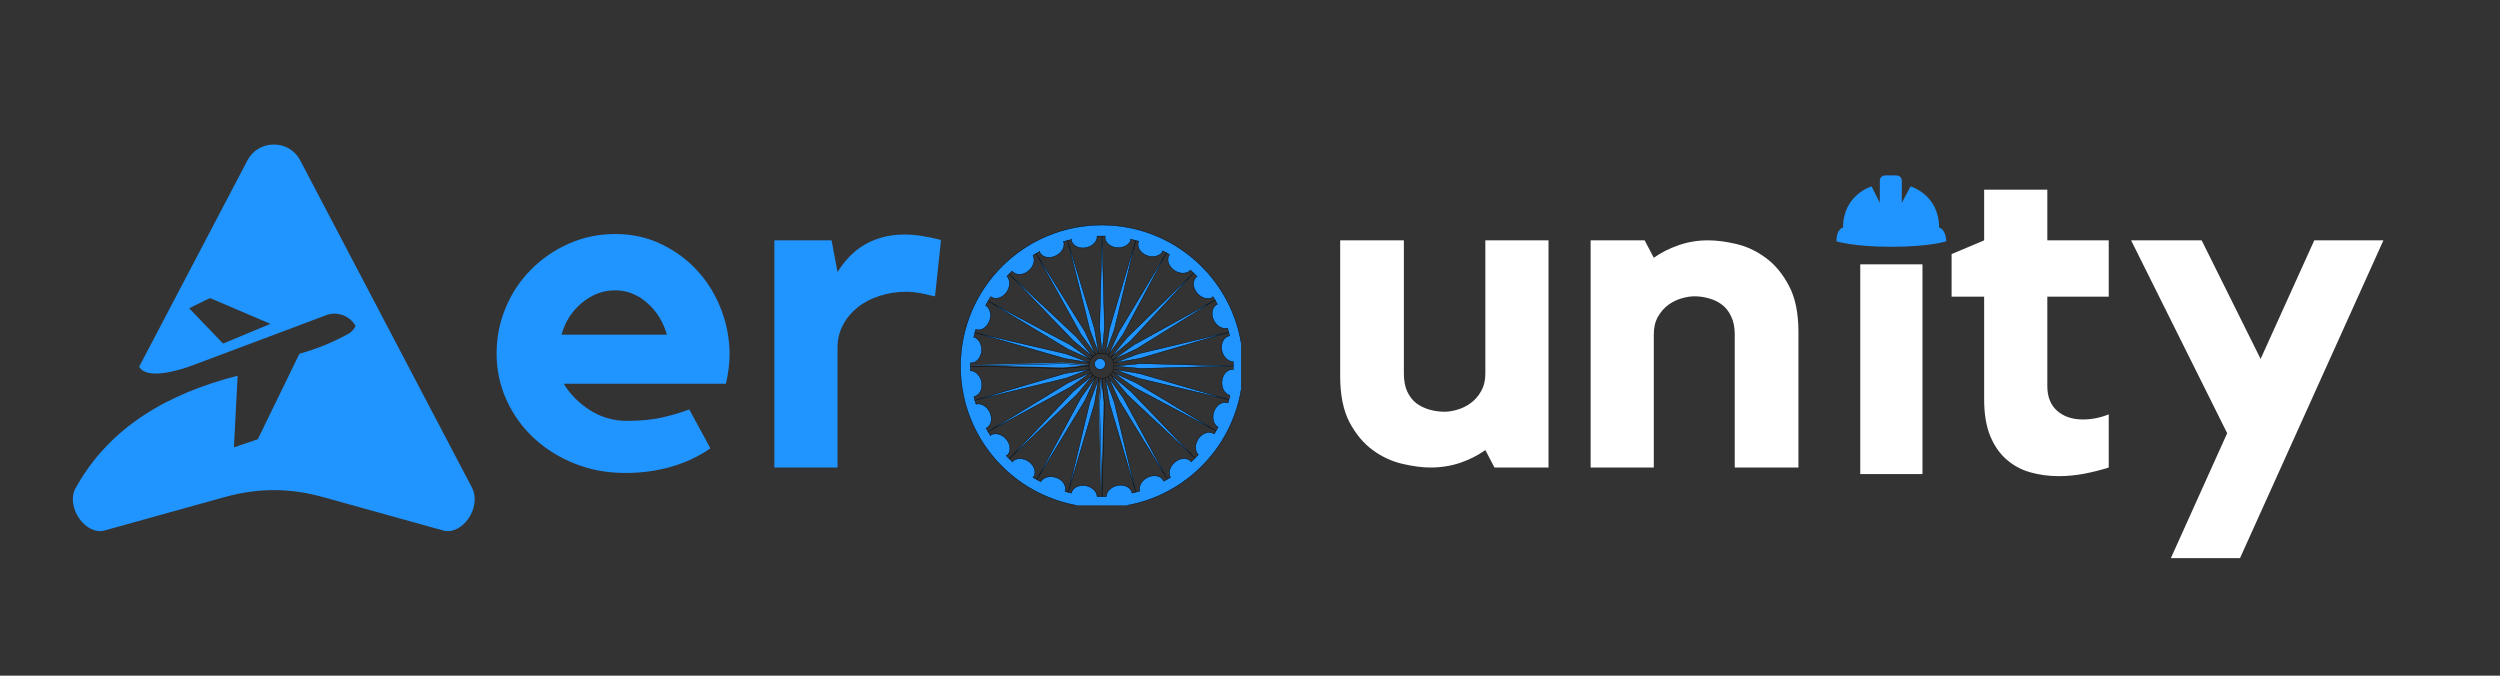
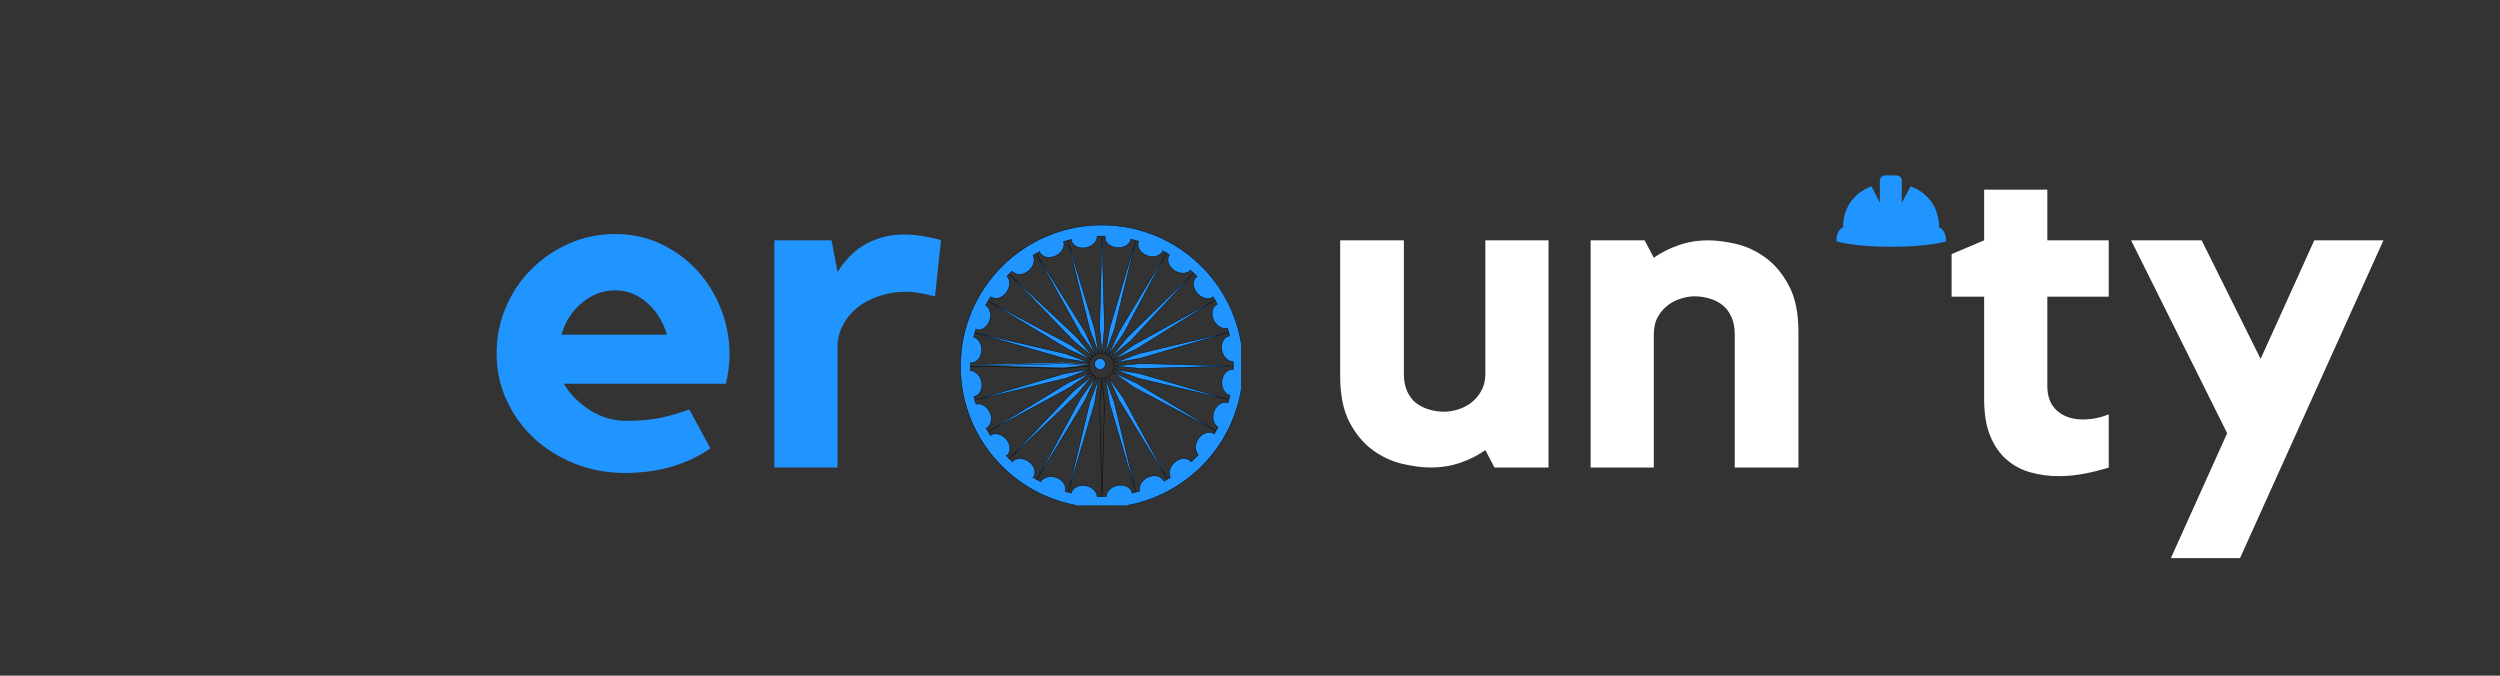
<svg xmlns="http://www.w3.org/2000/svg" width="296" zoomAndPan="magnify" viewBox="0 0 222 60" height="80" preserveAspectRatio="xMidYMid meet" version="1.0">
  <rect x="0" y="0" width="222" height="60" fill="#333333" stroke="none" />
  <defs>
    <g />
    <clipPath id="d5ae8e3ab7">
-       <path d="M 6 12.832 L 42.844 12.832 L 42.844 47.609 L 6 47.609 Z M 6 12.832 " clip-rule="nonzero" />
-     </clipPath>
+       </clipPath>
    <clipPath id="7dd0b75e5d">
      <path d="M 165.191 23.473 L 170.715 23.473 L 170.715 42.098 L 165.191 42.098 Z M 165.191 23.473 " clip-rule="nonzero" />
    </clipPath>
    <clipPath id="6d791e77b3">
      <path d="M 163.078 15.574 L 172.926 15.574 L 172.926 22 L 163.078 22 Z M 163.078 15.574 " clip-rule="nonzero" />
    </clipPath>
    <clipPath id="8dca7f120a">
      <path d="M 85.273 19.941 L 110.203 19.941 L 110.203 44.871 L 85.273 44.871 Z M 85.273 19.941 " clip-rule="nonzero" />
    </clipPath>
    <clipPath id="aabff1804e">
      <path d="M 97 33 L 99 33 L 99 44.871 L 97 44.871 Z M 97 33 " clip-rule="nonzero" />
    </clipPath>
    <clipPath id="59faa627e1">
      <path d="M 85.273 32 L 97 32 L 97 33 L 85.273 33 Z M 85.273 32 " clip-rule="nonzero" />
    </clipPath>
  </defs>
  <g clip-path="url(#d5ae8e3ab7)">
    <path fill="#2195ff" d="M 18.672 26.477 L 24.02 28.758 L 19.809 30.508 L 16.797 27.375 C 18.031 26.754 18.656 26.453 18.672 26.477 M 34.125 28.469 L 26.668 14.258 C 26.195 13.359 25.328 12.836 24.316 12.836 C 23.305 12.836 22.438 13.359 21.965 14.258 L 14.508 28.469 L 12.355 32.57 C 13.031 33.742 15.832 32.922 17.133 32.43 L 29.07 27.949 C 30.035 27.652 31.078 28.066 31.578 28.945 C 31.453 29.219 31.246 29.449 30.988 29.609 C 29.602 30.387 28.125 30.992 26.59 31.41 L 22.895 39.004 L 20.773 39.723 L 21.102 33.363 C 14.992 34.93 9.699 37.859 6.641 43.473 C 5.914 45.164 7.641 47.562 9.301 47.102 L 19.906 44.152 C 22.922 43.312 25.711 43.312 28.73 44.152 L 39.348 47.105 C 41.043 47.574 42.828 45.051 41.895 43.27 Z M 34.125 28.469 " fill-opacity="1" fill-rule="evenodd" />
  </g>
  <g fill="#2195ff" fill-opacity="1">
    <g transform="translate(42.833, 41.515)">
      <g>
        <path d="M 11.797 -20.734 C 13.305 -20.734 14.688 -20.426 15.938 -19.812 C 17.188 -19.207 18.254 -18.41 19.141 -17.422 C 20.035 -16.43 20.727 -15.289 21.219 -14 C 21.707 -12.719 21.953 -11.398 21.953 -10.047 C 21.953 -9.234 21.844 -8.363 21.625 -7.438 L 7.234 -7.438 C 7.773 -6.52 8.547 -5.738 9.547 -5.094 C 10.555 -4.457 11.645 -4.141 12.812 -4.141 C 13.977 -4.141 15 -4.234 15.875 -4.422 C 16.758 -4.617 17.594 -4.863 18.375 -5.156 L 20.25 -1.703 C 19.25 -1.004 18.102 -0.461 16.812 -0.078 C 15.52 0.297 14.145 0.484 12.688 0.484 C 11.082 0.484 9.586 0.207 8.203 -0.344 C 6.828 -0.895 5.625 -1.645 4.594 -2.594 C 3.562 -3.551 2.75 -4.676 2.156 -5.969 C 1.562 -7.27 1.266 -8.656 1.266 -10.125 C 1.266 -11.562 1.535 -12.922 2.078 -14.203 C 2.617 -15.492 3.367 -16.617 4.328 -17.578 C 5.285 -18.547 6.398 -19.312 7.672 -19.875 C 8.953 -20.445 10.328 -20.734 11.797 -20.734 Z M 16.391 -11.797 C 16.055 -12.953 15.469 -13.895 14.625 -14.625 C 13.789 -15.363 12.848 -15.734 11.797 -15.734 C 10.711 -15.734 9.727 -15.363 8.844 -14.625 C 7.957 -13.895 7.352 -12.953 7.031 -11.797 Z M 16.391 -11.797 " />
      </g>
    </g>
  </g>
  <g fill="#2195ff" fill-opacity="1">
    <g transform="translate(67.014, 41.515)">
      <g>
        <path d="M 7.359 -17.359 C 7.629 -17.797 7.941 -18.207 8.297 -18.594 C 8.648 -18.988 9.066 -19.344 9.547 -19.656 C 10.035 -19.969 10.594 -20.219 11.219 -20.406 C 11.844 -20.594 12.547 -20.688 13.328 -20.688 C 14.254 -20.688 15.328 -20.523 16.547 -20.203 L 16.016 -15.203 C 15.723 -15.254 15.426 -15.32 15.125 -15.406 C 14.883 -15.457 14.613 -15.504 14.312 -15.547 C 14.008 -15.586 13.738 -15.609 13.5 -15.609 C 12.633 -15.609 11.828 -15.484 11.078 -15.234 C 10.328 -14.992 9.68 -14.656 9.141 -14.219 C 8.598 -13.789 8.164 -13.27 7.844 -12.656 C 7.52 -12.051 7.359 -11.395 7.359 -10.688 L 7.359 0 L 1.75 0 L 1.75 -20.172 L 6.828 -20.172 Z M 7.359 -17.359 " />
      </g>
    </g>
  </g>
  <g fill="#2195ff" fill-opacity="1">
    <g transform="translate(83.766, 41.515)">
      <g />
    </g>
  </g>
  <g fill="#2195ff" fill-opacity="1">
    <g transform="translate(94.943, 41.515)">
      <g />
    </g>
  </g>
  <g fill="#2195ff" fill-opacity="1">
    <g transform="translate(106.119, 41.515)">
      <g />
    </g>
  </g>
  <g fill="#ffffff" fill-opacity="1">
    <g transform="translate(117.305, 41.515)">
      <g>
        <path d="M 14.594 -20.172 L 20.203 -20.172 L 20.203 0 L 15.406 0 L 14.594 -1.547 C 13.945 -1.086 13.207 -0.711 12.375 -0.422 C 11.551 -0.141 10.664 0 9.719 0 C 8.988 0 8.156 -0.109 7.219 -0.328 C 6.281 -0.547 5.406 -0.953 4.594 -1.547 C 3.781 -2.141 3.094 -2.961 2.531 -4.016 C 1.977 -5.078 1.703 -6.445 1.703 -8.125 L 1.703 -20.172 L 7.359 -20.172 L 7.359 -8.328 C 7.359 -7.711 7.457 -7.188 7.656 -6.75 C 7.863 -6.312 8.133 -5.961 8.469 -5.703 C 8.812 -5.453 9.195 -5.266 9.625 -5.141 C 10.062 -5.016 10.516 -4.953 10.984 -4.953 C 11.328 -4.953 11.707 -5.016 12.125 -5.141 C 12.551 -5.266 12.945 -5.461 13.312 -5.734 C 13.676 -6.004 13.977 -6.352 14.219 -6.781 C 14.469 -7.219 14.594 -7.734 14.594 -8.328 Z M 14.594 -20.172 " />
      </g>
    </g>
  </g>
  <g fill="#ffffff" fill-opacity="1">
    <g transform="translate(139.373, 41.515)">
      <g>
        <path d="M 12.312 -20.172 C 13.07 -20.172 13.91 -20.062 14.828 -19.844 C 15.754 -19.625 16.625 -19.211 17.438 -18.609 C 18.25 -18.016 18.93 -17.191 19.484 -16.141 C 20.047 -15.086 20.328 -13.719 20.328 -12.031 L 20.328 0 L 14.672 0 L 14.672 -11.828 C 14.672 -12.453 14.566 -12.977 14.359 -13.406 C 14.16 -13.844 13.891 -14.191 13.547 -14.453 C 13.211 -14.711 12.828 -14.898 12.391 -15.016 C 11.961 -15.141 11.531 -15.203 11.094 -15.203 C 10.75 -15.203 10.363 -15.141 9.938 -15.016 C 9.52 -14.898 9.129 -14.707 8.766 -14.438 C 8.398 -14.164 8.094 -13.812 7.844 -13.375 C 7.602 -12.938 7.484 -12.422 7.484 -11.828 L 7.484 0 L 1.875 0 L 1.875 -20.172 L 6.672 -20.172 L 7.484 -18.625 C 8.129 -19.082 8.859 -19.453 9.672 -19.734 C 10.484 -20.023 11.363 -20.172 12.312 -20.172 Z M 12.312 -20.172 " />
      </g>
    </g>
  </g>
  <g fill="#ffffff" fill-opacity="1">
    <g transform="translate(161.36, 41.515)">
      <g />
    </g>
  </g>
  <g fill="#ffffff" fill-opacity="1">
    <g transform="translate(172.536, 41.515)">
      <g>
        <path d="M 9.266 -7.234 C 9.266 -6.285 9.555 -5.551 10.141 -5.031 C 10.723 -4.52 11.488 -4.266 12.438 -4.266 C 13.195 -4.266 13.957 -4.414 14.719 -4.719 L 14.719 0 C 14.039 0.219 13.32 0.398 12.562 0.547 C 11.801 0.691 11.039 0.766 10.281 0.766 C 9.414 0.766 8.586 0.656 7.797 0.438 C 7.016 0.227 6.312 -0.141 5.688 -0.672 C 5.062 -1.203 4.566 -1.906 4.203 -2.781 C 3.836 -3.664 3.656 -4.758 3.656 -6.062 L 3.656 -15.172 L 0.766 -15.172 L 0.766 -18.953 L 3.656 -20.172 L 3.656 -24.672 L 9.266 -24.672 L 9.266 -20.172 L 14.719 -20.172 L 14.719 -15.172 L 9.266 -15.172 Z M 9.266 -7.234 " />
      </g>
    </g>
  </g>
  <g fill="#ffffff" fill-opacity="1">
    <g transform="translate(188.101, 41.515)">
      <g>
        <path d="M 17.406 -20.172 L 23.547 -20.172 L 10.812 8.047 L 4.672 8.047 L 9.672 -3.047 L 1.141 -20.172 L 7.406 -20.172 L 12.641 -9.641 Z M 17.406 -20.172 " />
      </g>
    </g>
  </g>
  <g fill="#2195ff" fill-opacity="1">
    <g transform="translate(212.122, 41.515)">
      <g />
    </g>
  </g>
  <g clip-path="url(#7dd0b75e5d)">
-     <path fill="#ffffff" d="M 165.191 23.473 L 170.715 23.473 L 170.715 42.098 L 165.191 42.098 Z M 165.191 23.473 " fill-opacity="1" fill-rule="nonzero" />
-   </g>
+     </g>
  <g clip-path="url(#6d791e77b3)">
    <path fill="#2195ff" d="M 172.191 20.207 C 172.191 17.285 169.66 16.551 169.66 16.551 L 168.879 18.016 L 168.879 16.066 C 168.879 15.773 168.684 15.578 168.391 15.578 L 167.418 15.578 C 167.125 15.578 166.93 15.773 166.93 16.066 L 166.93 18.016 L 166.199 16.551 C 166.199 16.551 163.664 17.285 163.664 20.207 C 163.664 20.207 163.078 20.305 163.078 21.426 C 163.078 21.426 164.543 21.914 167.953 21.914 C 171.363 21.914 172.828 21.426 172.828 21.426 C 172.777 20.305 172.191 20.207 172.191 20.207 Z M 172.191 20.207 " fill-opacity="1" fill-rule="nonzero" />
  </g>
  <g clip-path="url(#8dca7f120a)">
    <path stroke-linecap="butt" transform="matrix(0.036, 0, 0, 0.036, 84.574, 15.731)" fill-opacity="1" fill="#2195ff" fill-rule="evenodd" stroke-linejoin="miter" d="M 368.525 118.098 C 176.133 118.098 19.952 274.28 19.952 466.671 C 19.952 659.062 176.133 815.244 368.525 815.244 C 560.916 815.244 717.098 659.062 717.098 466.671 C 717.098 274.28 560.916 118.098 368.525 118.098 Z M 368.525 145.255 C 371.578 145.255 374.523 145.255 377.577 145.364 L 377.577 145.474 L 376.486 145.364 C 374.85 158.67 386.193 170.777 402.771 173.394 C 420.331 176.339 437.236 167.396 440.508 153.544 L 439.09 153.326 C 439.199 153.217 439.308 152.999 439.417 152.89 C 446.397 154.526 453.268 156.271 460.031 158.234 C 460.031 158.343 460.031 158.452 459.921 158.67 L 459.267 158.452 C 454.25 170.777 462.103 185.391 477.372 192.372 C 493.623 199.679 512.273 195.425 519.035 182.883 L 517.944 182.338 C 518.053 182.338 518.053 182.229 518.162 182.119 C 518.162 181.901 518.271 181.792 518.271 181.574 C 524.161 184.519 529.832 187.682 535.395 191.063 C 527.978 201.751 531.796 217.457 544.556 227.927 C 558.407 239.161 577.494 239.924 587.31 229.563 L 586.546 229.018 L 586.655 228.909 C 592.654 234.253 598.434 239.924 603.997 245.705 C 603.888 245.814 603.779 245.814 603.67 245.923 L 603.015 245.159 C 592.436 253.339 591.891 269.917 601.706 283.55 C 612.177 298.056 630.391 303.618 642.606 296.202 L 641.952 295.22 C 642.17 295.111 642.279 294.893 642.497 294.675 C 646.423 300.783 650.131 306.89 653.513 313.325 C 641.843 318.778 637.371 334.266 643.151 349.644 C 649.368 366.113 665.183 376.147 678.707 372.548 C 680.561 378.764 682.306 384.981 683.833 391.198 C 670.963 393.379 662.456 407.34 664.092 423.808 C 665.837 441.259 678.598 455.11 692.667 455.11 C 692.776 458.927 692.885 462.745 692.885 466.671 C 692.885 469.289 692.776 471.797 692.776 474.415 C 679.688 473.106 667.8 484.34 665.183 500.699 C 662.347 518.15 671.072 534.837 684.705 538.436 C 683.287 544.653 681.542 550.979 679.797 557.086 C 667.473 552.396 653.076 560.14 646.314 575.3 C 639.116 591.333 643.151 609.765 655.258 616.745 C 652.313 622.416 649.041 628.088 645.66 633.541 C 635.08 625.907 619.157 629.724 608.687 642.484 C 597.671 656.118 596.799 674.877 606.614 684.802 C 601.052 690.8 595.272 696.581 589.164 702.034 C 580.875 691.891 564.515 691.346 551.1 701.162 C 537.031 711.196 531.359 728.646 537.794 740.861 C 532.45 744.024 527.106 747.078 521.543 750.023 C 516.199 737.917 500.494 733.227 484.897 739.116 C 468.647 745.333 458.504 761.039 461.994 774.454 C 455.777 776.308 449.669 777.944 443.344 779.471 C 440.944 766.71 427.202 758.421 410.842 760.057 C 393.61 761.802 379.977 774.126 379.54 787.869 C 375.941 787.978 372.233 788.087 368.525 788.087 C 364.707 788.087 360.89 787.978 357.073 787.869 C 356.309 774.345 342.785 762.456 325.88 760.711 C 309.847 759.075 296.214 767.037 293.488 779.362 C 288.143 778.162 282.908 776.744 277.673 775.217 C 282.036 763.002 274.183 748.932 259.241 742.279 C 243.209 735.081 224.886 739.116 217.905 751.223 C 211.252 747.842 204.818 744.133 198.492 740.316 L 198.492 740.098 L 199.364 740.752 C 207.435 730.064 203.727 713.922 190.639 703.234 C 183.332 697.344 174.497 694.291 166.317 694.291 C 159.228 694.4 152.575 696.799 147.994 701.598 L 148.758 702.252 L 148.758 702.798 C 143.196 697.781 137.851 692.545 132.725 687.092 L 132.943 687.092 L 132.943 686.656 L 133.598 687.419 C 144.177 679.24 144.722 662.662 134.907 649.028 C 127.381 638.667 115.82 632.778 105.459 633.105 C 101.424 633.214 97.497 634.305 94.116 636.377 L 94.989 637.577 L 94.007 637.577 C 90.19 631.687 86.591 625.47 83.101 619.254 C 94.88 613.691 99.351 598.204 93.462 582.826 C 87.354 566.575 71.649 556.432 58.234 559.922 C 56.27 553.814 54.634 547.598 53.108 541.272 C 65.868 538.981 74.157 525.13 72.521 508.77 C 70.776 491.538 58.343 477.687 44.491 477.469 C 44.382 473.869 44.273 470.27 44.273 466.671 C 44.273 463.835 44.273 461 44.382 458.164 C 57.252 459.255 68.813 448.021 71.54 431.879 C 74.266 414.647 65.868 398.178 52.562 394.361 C 53.98 388.035 55.616 381.818 57.47 375.711 C 69.685 379.964 83.646 372.111 90.408 357.169 C 97.497 341.464 93.68 323.468 82.01 316.161 C 85.936 308.853 90.081 301.764 94.552 294.784 C 105.241 302.746 121.273 299.038 131.962 286.059 C 142.868 272.644 143.85 254.212 134.47 244.287 C 138.615 239.924 142.977 235.78 147.34 231.744 C 155.629 242.105 172.098 242.651 185.622 232.835 C 199.691 222.692 205.472 204.914 198.71 192.808 C 204.163 189.536 209.725 186.264 215.506 183.21 C 215.506 183.319 215.506 183.428 215.506 183.537 C 215.615 183.646 215.724 183.755 215.833 183.865 L 214.961 184.301 C 220.196 196.625 236.01 201.424 251.716 195.425 C 268.403 189.1 278.546 172.958 274.51 159.325 L 273.529 159.652 C 273.529 159.543 273.529 159.325 273.529 159.216 C 280.509 157.144 287.707 155.18 294.906 153.544 C 294.906 153.653 295.015 153.762 295.015 153.872 L 293.16 154.199 C 295.015 167.396 309.084 176.23 325.771 174.485 C 343.549 172.74 357.618 159.652 357.182 145.474 L 356.091 145.583 C 356.091 145.474 356.091 145.474 356.2 145.474 C 360.236 145.255 364.38 145.255 368.525 145.255 Z M 686.45 530.147 C 686.45 530.365 686.45 530.474 686.45 530.583 Z M 686.45 530.147 " stroke="#000000" stroke-width="1" stroke-opacity="1" stroke-miterlimit="4" />
  </g>
  <path stroke-linecap="butt" transform="matrix(0.021, 0, 0, 0.021, 89.877, 22.885)" fill-opacity="1" fill="#2195ff" fill-rule="evenodd" stroke-linejoin="miter" d="M 394.304 449.551 C 394.304 455.797 392.099 461.124 387.507 465.716 C 383.099 470.124 377.772 472.329 371.342 472.329 C 365.097 472.329 359.77 470.124 355.361 465.716 C 350.769 461.124 348.565 455.797 348.565 449.551 C 348.565 443.122 350.769 437.795 355.361 433.387 C 359.77 428.794 365.097 426.59 371.342 426.59 C 377.772 426.59 383.099 428.794 387.507 433.387 C 392.099 437.795 394.304 443.122 394.304 449.551 Z M 394.304 449.551 " stroke="#000000" stroke-width="1.684" stroke-opacity="1" stroke-miterlimit="4" />
  <path stroke-linecap="butt" transform="matrix(0.023, 0, 0, 0.023, 89.331, 22.145)" fill="none" stroke-linejoin="miter" d="M 417.077 449.549 C 417.077 456.028 415.883 462.166 413.496 468.133 C 410.939 474.1 407.529 479.385 402.926 483.818 C 398.323 488.421 393.037 492.002 387.241 494.389 C 381.273 496.946 374.965 498.139 368.487 498.139 C 362.178 498.139 355.87 496.946 349.903 494.389 C 343.936 492.002 338.821 488.421 334.218 483.818 C 329.614 479.385 326.205 474.1 323.647 468.133 C 321.26 462.166 320.067 456.028 320.067 449.549 C 320.067 443.07 321.26 436.933 323.647 430.966 C 326.205 424.998 329.614 419.713 334.218 415.11 C 338.821 410.507 343.936 407.097 349.903 404.539 C 355.87 402.152 362.178 400.959 368.487 400.959 C 374.965 400.959 381.273 402.152 387.241 404.539 C 393.037 407.097 398.323 410.507 402.926 415.11 C 407.529 419.713 410.939 424.998 413.496 430.966 C 415.883 436.933 417.077 443.07 417.077 449.549 Z M 417.077 449.549 " stroke="#000000" stroke-width="1.563" stroke-opacity="1" stroke-miterlimit="4" />
  <path stroke-linecap="butt" transform="matrix(0.036, 0, 0, 0.036, 84.591, 15.722)" fill-opacity="1" fill="#2195ff" fill-rule="evenodd" stroke-linejoin="miter" d="M 368.722 145.507 L 362.614 372.036 L 368.722 434.967 L 374.612 371.818 Z M 368.722 145.507 " stroke="#000000" stroke-width="1" stroke-opacity="1" stroke-miterlimit="4" />
  <path stroke-linecap="butt" transform="matrix(0.036, 0, 0, 0.036, 84.591, 15.722)" fill-opacity="1" fill="#2195ff" fill-rule="evenodd" stroke-linejoin="miter" d="M 451.721 156.414 L 387.154 373.672 L 376.793 436.058 L 398.824 376.617 Z M 451.721 156.414 " stroke="#000000" stroke-width="1" stroke-opacity="1" stroke-miterlimit="4" />
  <path stroke-linecap="butt" transform="matrix(0.036, 0, 0, 0.036, 84.591, 15.722)" fill-opacity="1" fill="#2195ff" fill-rule="evenodd" stroke-linejoin="miter" d="M 528.067 185.971 L 410.494 381.634 L 384.318 439.22 L 420.964 387.523 Z M 528.067 185.971 " stroke="#000000" stroke-width="1" stroke-opacity="1" stroke-miterlimit="4" />
  <path stroke-linecap="butt" transform="matrix(0.036, 0, 0, 0.036, 84.591, 15.722)" fill-opacity="1" fill="#2195ff" fill-rule="evenodd" stroke-linejoin="miter" d="M 594.378 236.468 L 430.998 395.376 L 390.753 444.128 L 439.505 403.774 Z M 594.378 236.468 " stroke="#000000" stroke-width="1" stroke-opacity="1" stroke-miterlimit="4" />
  <path stroke-linecap="butt" transform="matrix(0.036, 0, 0, 0.036, 84.591, 15.722)" fill-opacity="1" fill="#2195ff" fill-rule="evenodd" stroke-linejoin="miter" d="M 648.366 302.889 L 447.14 413.917 L 395.661 450.672 L 453.248 424.169 Z M 648.366 302.889 " stroke="#000000" stroke-width="1" stroke-opacity="1" stroke-miterlimit="4" />
  <path stroke-linecap="butt" transform="matrix(0.036, 0, 0, 0.036, 84.591, 15.722)" fill-opacity="1" fill="#2195ff" fill-rule="evenodd" stroke-linejoin="miter" d="M 681.849 382.725 L 458.047 435.949 L 398.715 458.198 L 461.209 447.509 Z M 681.849 382.725 " stroke="#000000" stroke-width="1" stroke-opacity="1" stroke-miterlimit="4" />
  <path stroke-linecap="butt" transform="matrix(0.036, 0, 0, 0.036, 84.591, 15.722)" fill-opacity="1" fill="#2195ff" fill-rule="evenodd" stroke-linejoin="miter" d="M 692.319 466.16 L 462.736 460.161 L 399.806 466.269 L 462.845 472.158 Z M 692.319 466.16 " stroke="#000000" stroke-width="1" stroke-opacity="1" stroke-miterlimit="4" />
  <path stroke-linecap="butt" transform="matrix(0.036, 0, 0, 0.036, 84.591, 15.722)" fill-opacity="1" fill="#2195ff" fill-rule="evenodd" stroke-linejoin="miter" d="M 681.303 549.158 L 461.1 484.701 L 398.715 474.34 L 458.156 496.371 Z M 681.303 549.158 " stroke="#000000" stroke-width="1" stroke-opacity="1" stroke-miterlimit="4" />
  <path stroke-linecap="butt" transform="matrix(0.036, 0, 0, 0.036, 84.591, 15.722)" fill-opacity="1" fill="#2195ff" fill-rule="evenodd" stroke-linejoin="miter" d="M 649.784 626.049 L 453.139 508.041 L 395.552 481.756 L 447.249 518.511 Z M 649.784 626.049 " stroke="#000000" stroke-width="1" stroke-opacity="1" stroke-miterlimit="4" />
-   <path stroke-linecap="butt" transform="matrix(0.036, 0, 0, 0.036, 84.591, 15.722)" fill-opacity="1" fill="#2195ff" fill-rule="evenodd" stroke-linejoin="miter" d="M 597.323 692.907 L 439.396 528.436 L 390.535 488.191 L 430.998 537.052 Z M 597.323 692.907 " stroke="#000000" stroke-width="1" stroke-opacity="1" stroke-miterlimit="4" />
  <path stroke-linecap="butt" transform="matrix(0.036, 0, 0, 0.036, 84.591, 15.722)" fill-opacity="1" fill="#2195ff" fill-rule="evenodd" stroke-linejoin="miter" d="M 528.939 743.84 L 420.855 544.687 L 384.1 493.208 L 410.603 550.794 Z M 528.939 743.84 " stroke="#000000" stroke-width="1" stroke-opacity="1" stroke-miterlimit="4" />
  <path stroke-linecap="butt" transform="matrix(0.036, 0, 0, 0.036, 84.591, 15.722)" fill-opacity="1" fill="#2195ff" fill-rule="evenodd" stroke-linejoin="miter" d="M 451.503 775.905 L 398.824 555.484 L 376.575 496.262 L 387.263 558.756 Z M 451.503 775.905 " stroke="#000000" stroke-width="1" stroke-opacity="1" stroke-miterlimit="4" />
-   <path fill="#2195ff" d="M 97.789 43.957 L 98.008 35.789 L 97.789 33.531 L 97.578 35.793 Z M 97.789 43.957 " fill-opacity="1" fill-rule="evenodd" />
  <g clip-path="url(#aabff1804e)">
    <path stroke-linecap="butt" transform="matrix(0.036, 0, 0, 0.036, 84.591, 15.722)" fill="none" stroke-linejoin="miter" d="M 368.504 788.339 L 374.612 560.283 L 368.504 497.243 L 362.614 560.392 Z M 368.504 788.339 " stroke="#000000" stroke-width="1" stroke-opacity="1" stroke-miterlimit="4" />
  </g>
  <path stroke-linecap="butt" transform="matrix(0.036, 0, 0, 0.036, 84.591, 15.722)" fill-opacity="1" fill="#2195ff" fill-rule="evenodd" stroke-linejoin="miter" d="M 285.069 778.414 L 350.072 558.647 L 360.433 496.262 L 338.402 555.702 Z M 285.069 778.414 " stroke="#000000" stroke-width="1" stroke-opacity="1" stroke-miterlimit="4" />
  <path stroke-linecap="butt" transform="matrix(0.036, 0, 0, 0.036, 84.591, 15.722)" fill-opacity="1" fill="#2195ff" fill-rule="evenodd" stroke-linejoin="miter" d="M 207.742 746.349 L 326.732 550.685 L 353.017 493.099 L 316.262 544.796 Z M 207.742 746.349 " stroke="#000000" stroke-width="1" stroke-opacity="1" stroke-miterlimit="4" />
  <path stroke-linecap="butt" transform="matrix(0.036, 0, 0, 0.036, 84.591, 15.722)" fill-opacity="1" fill="#2195ff" fill-rule="evenodd" stroke-linejoin="miter" d="M 139.794 694.87 L 306.228 536.943 L 346.582 488.082 L 297.72 528.545 Z M 139.794 694.87 " stroke="#000000" stroke-width="1" stroke-opacity="1" stroke-miterlimit="4" />
  <path stroke-linecap="butt" transform="matrix(0.036, 0, 0, 0.036, 84.591, 15.722)" fill-opacity="1" fill="#2195ff" fill-rule="evenodd" stroke-linejoin="miter" d="M 87.879 627.904 L 290.086 518.402 L 341.565 481.647 L 283.978 508.15 Z M 87.879 627.904 " stroke="#000000" stroke-width="1" stroke-opacity="1" stroke-miterlimit="4" />
  <path stroke-linecap="butt" transform="matrix(0.036, 0, 0, 0.036, 84.591, 15.722)" fill-opacity="1" fill="#2195ff" fill-rule="evenodd" stroke-linejoin="miter" d="M 54.396 550.576 L 279.288 496.262 L 338.511 474.121 L 276.016 484.81 Z M 54.396 550.576 " stroke="#000000" stroke-width="1" stroke-opacity="1" stroke-miterlimit="4" />
  <path fill="#2195ff" d="M 86.164 32.434 L 94.422 32.633 L 96.676 32.414 L 94.418 32.203 Z M 86.164 32.434 " fill-opacity="1" fill-rule="evenodd" />
  <g clip-path="url(#59faa627e1)">
    <path stroke-linecap="butt" transform="matrix(0.036, 0, 0, 0.036, 84.591, 15.722)" fill="none" stroke-linejoin="miter" d="M 43.925 466.596 L 274.49 472.158 L 337.42 466.051 L 274.38 460.161 Z M 43.925 466.596 " stroke="#000000" stroke-width="1" stroke-opacity="1" stroke-miterlimit="4" />
  </g>
  <path stroke-linecap="butt" transform="matrix(0.036, 0, 0, 0.036, 84.591, 15.722)" fill-opacity="1" fill="#2195ff" fill-rule="evenodd" stroke-linejoin="miter" d="M 54.941 384.033 L 276.126 447.509 L 338.511 457.98 L 279.07 435.949 Z M 54.941 384.033 " stroke="#000000" stroke-width="1" stroke-opacity="1" stroke-miterlimit="4" />
  <path stroke-linecap="butt" transform="matrix(0.036, 0, 0, 0.036, 84.591, 15.722)" fill-opacity="1" fill="#2195ff" fill-rule="evenodd" stroke-linejoin="miter" d="M 87.988 306.27 L 284.087 424.279 L 341.674 450.454 L 289.977 413.808 Z M 87.988 306.27 " stroke="#000000" stroke-width="1" stroke-opacity="1" stroke-miterlimit="4" />
  <path stroke-linecap="butt" transform="matrix(0.036, 0, 0, 0.036, 84.591, 15.722)" fill-opacity="1" fill="#2195ff" fill-rule="evenodd" stroke-linejoin="miter" d="M 139.467 238.867 L 297.83 403.774 L 346.691 444.019 L 306.228 395.267 Z M 139.467 238.867 " stroke="#000000" stroke-width="1" stroke-opacity="1" stroke-miterlimit="4" />
  <path stroke-linecap="butt" transform="matrix(0.036, 0, 0, 0.036, 84.591, 15.722)" fill-opacity="1" fill="#2195ff" fill-rule="evenodd" stroke-linejoin="miter" d="M 205.887 188.37 L 316.371 387.633 L 353.126 439.111 L 326.623 381.525 Z M 205.887 188.37 " stroke="#000000" stroke-width="1" stroke-opacity="1" stroke-miterlimit="4" />
  <path stroke-linecap="butt" transform="matrix(0.036, 0, 0, 0.036, 84.591, 15.722)" fill-opacity="1" fill="#2195ff" fill-rule="evenodd" stroke-linejoin="miter" d="M 283.651 156.414 L 338.511 376.726 L 360.651 436.058 L 349.963 373.563 Z M 283.651 156.414 " stroke="#000000" stroke-width="1" stroke-opacity="1" stroke-miterlimit="4" />
</svg>